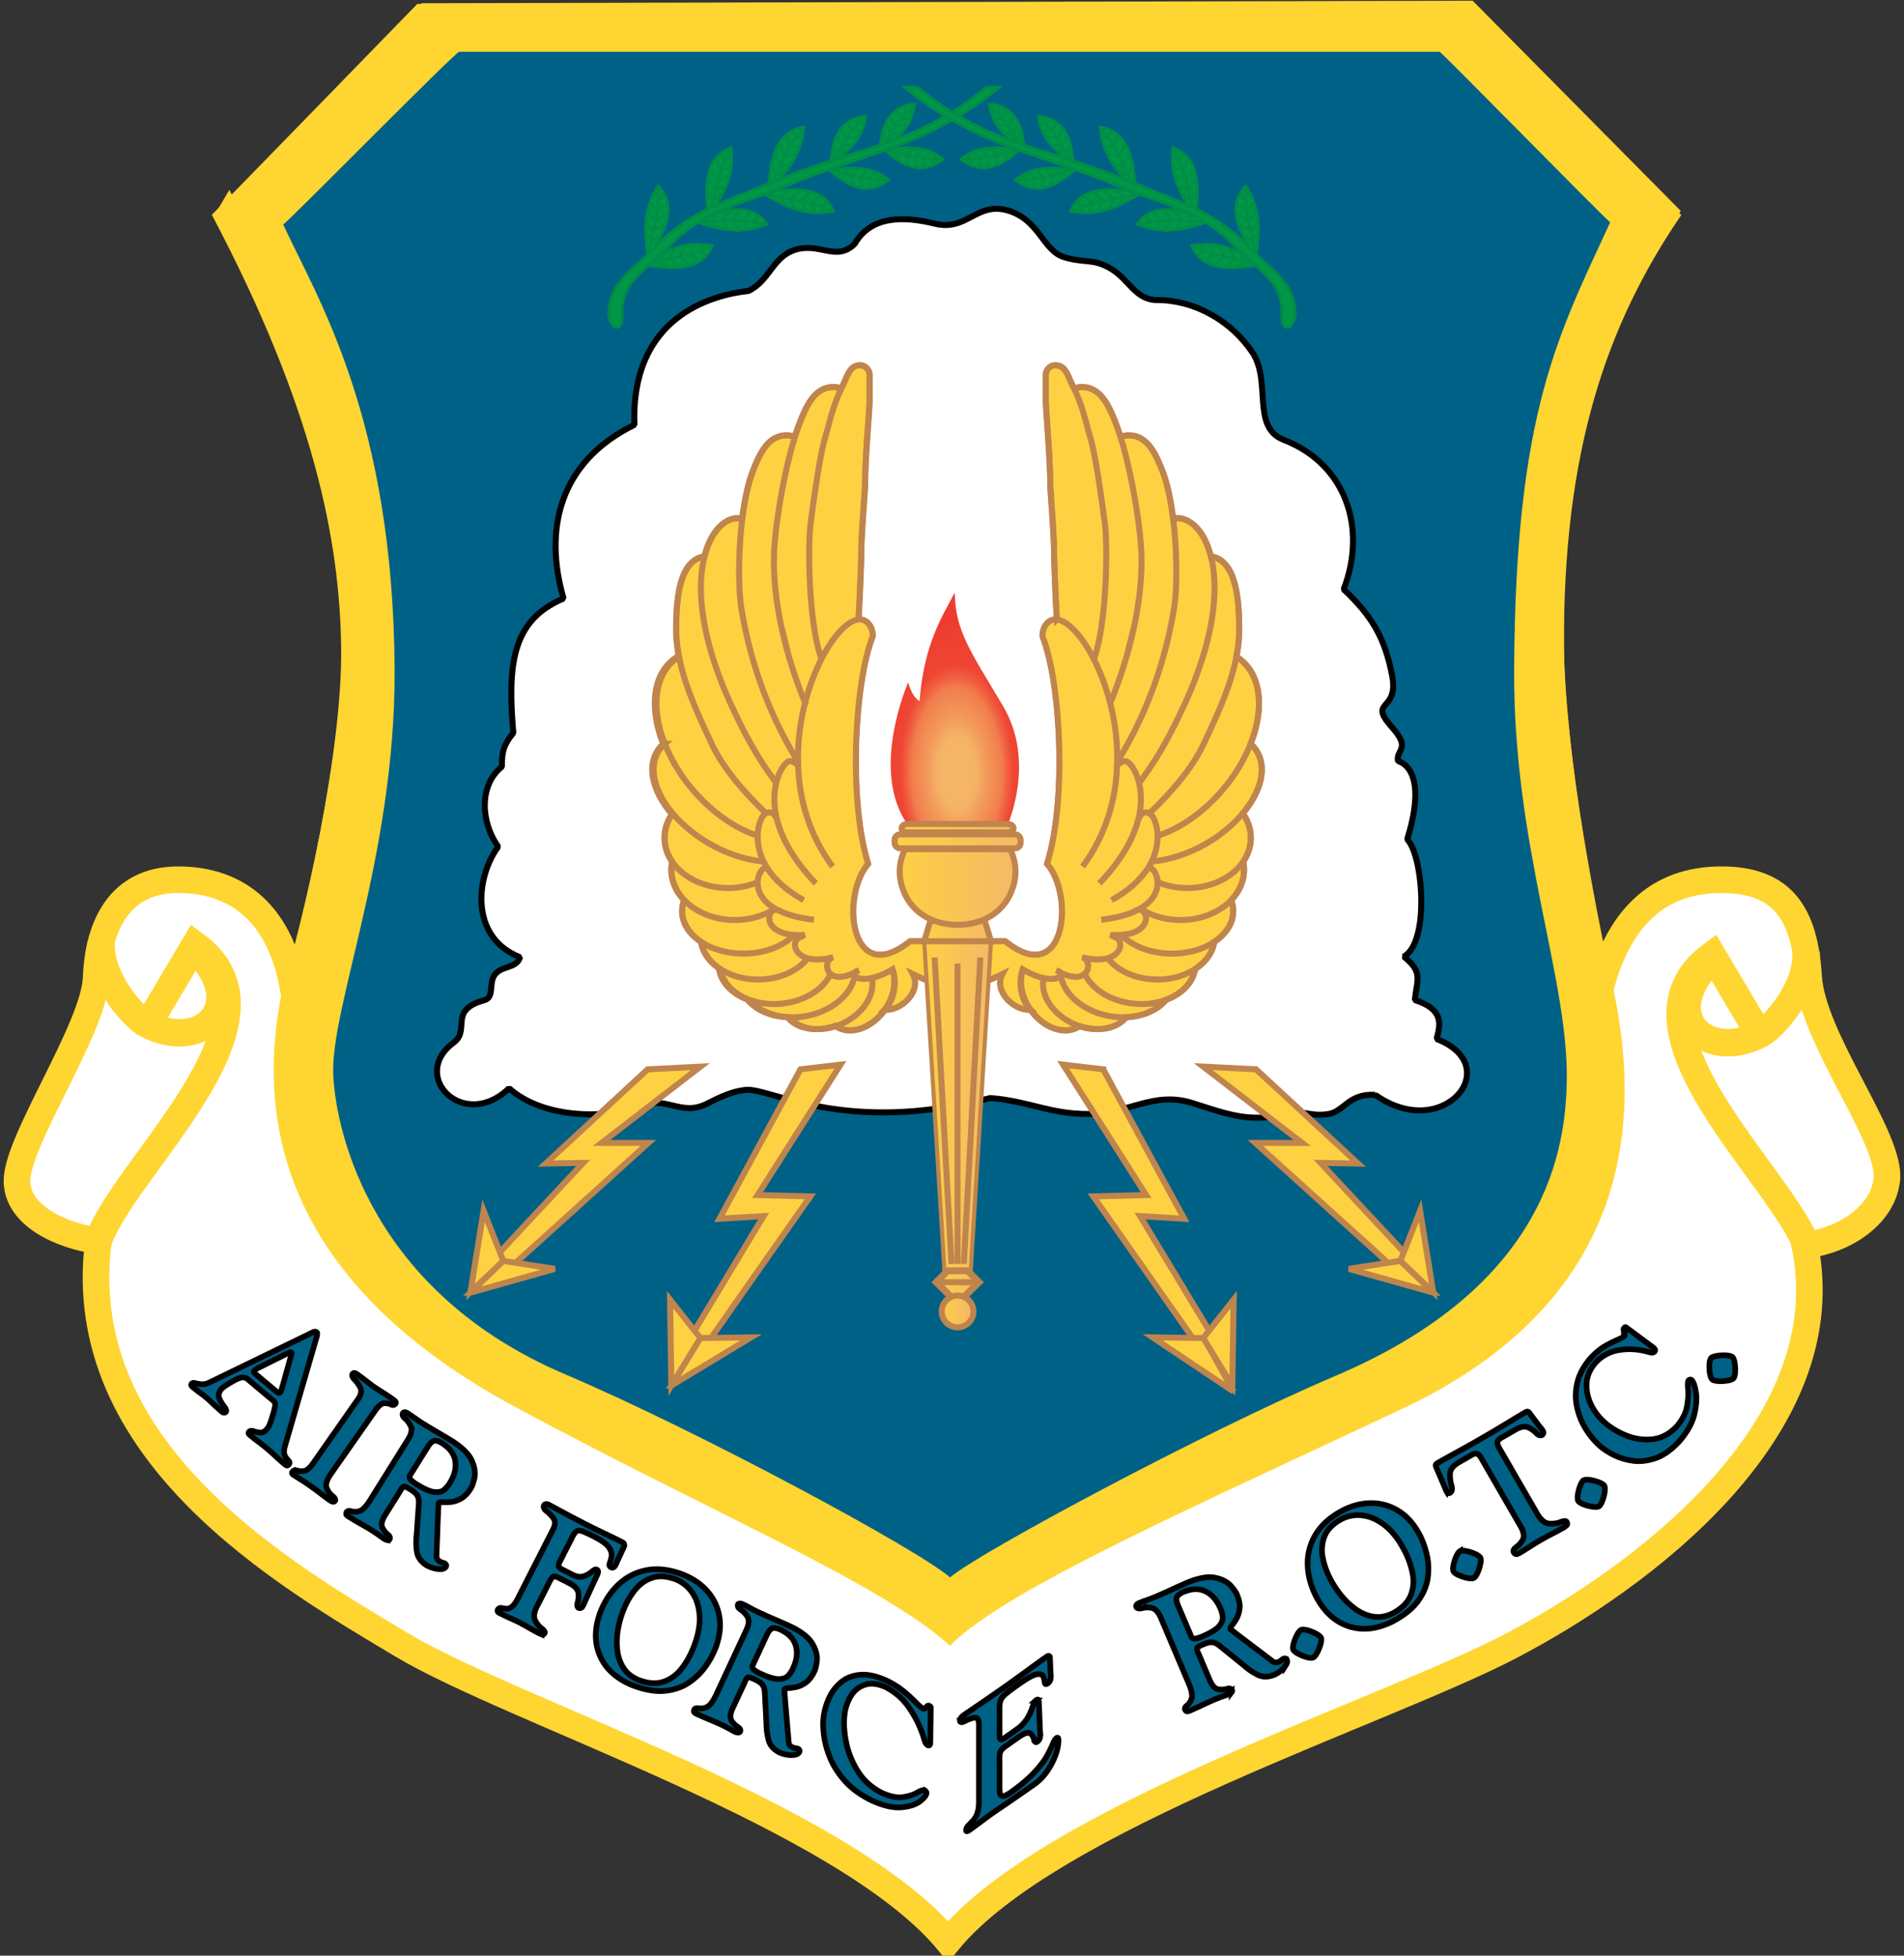
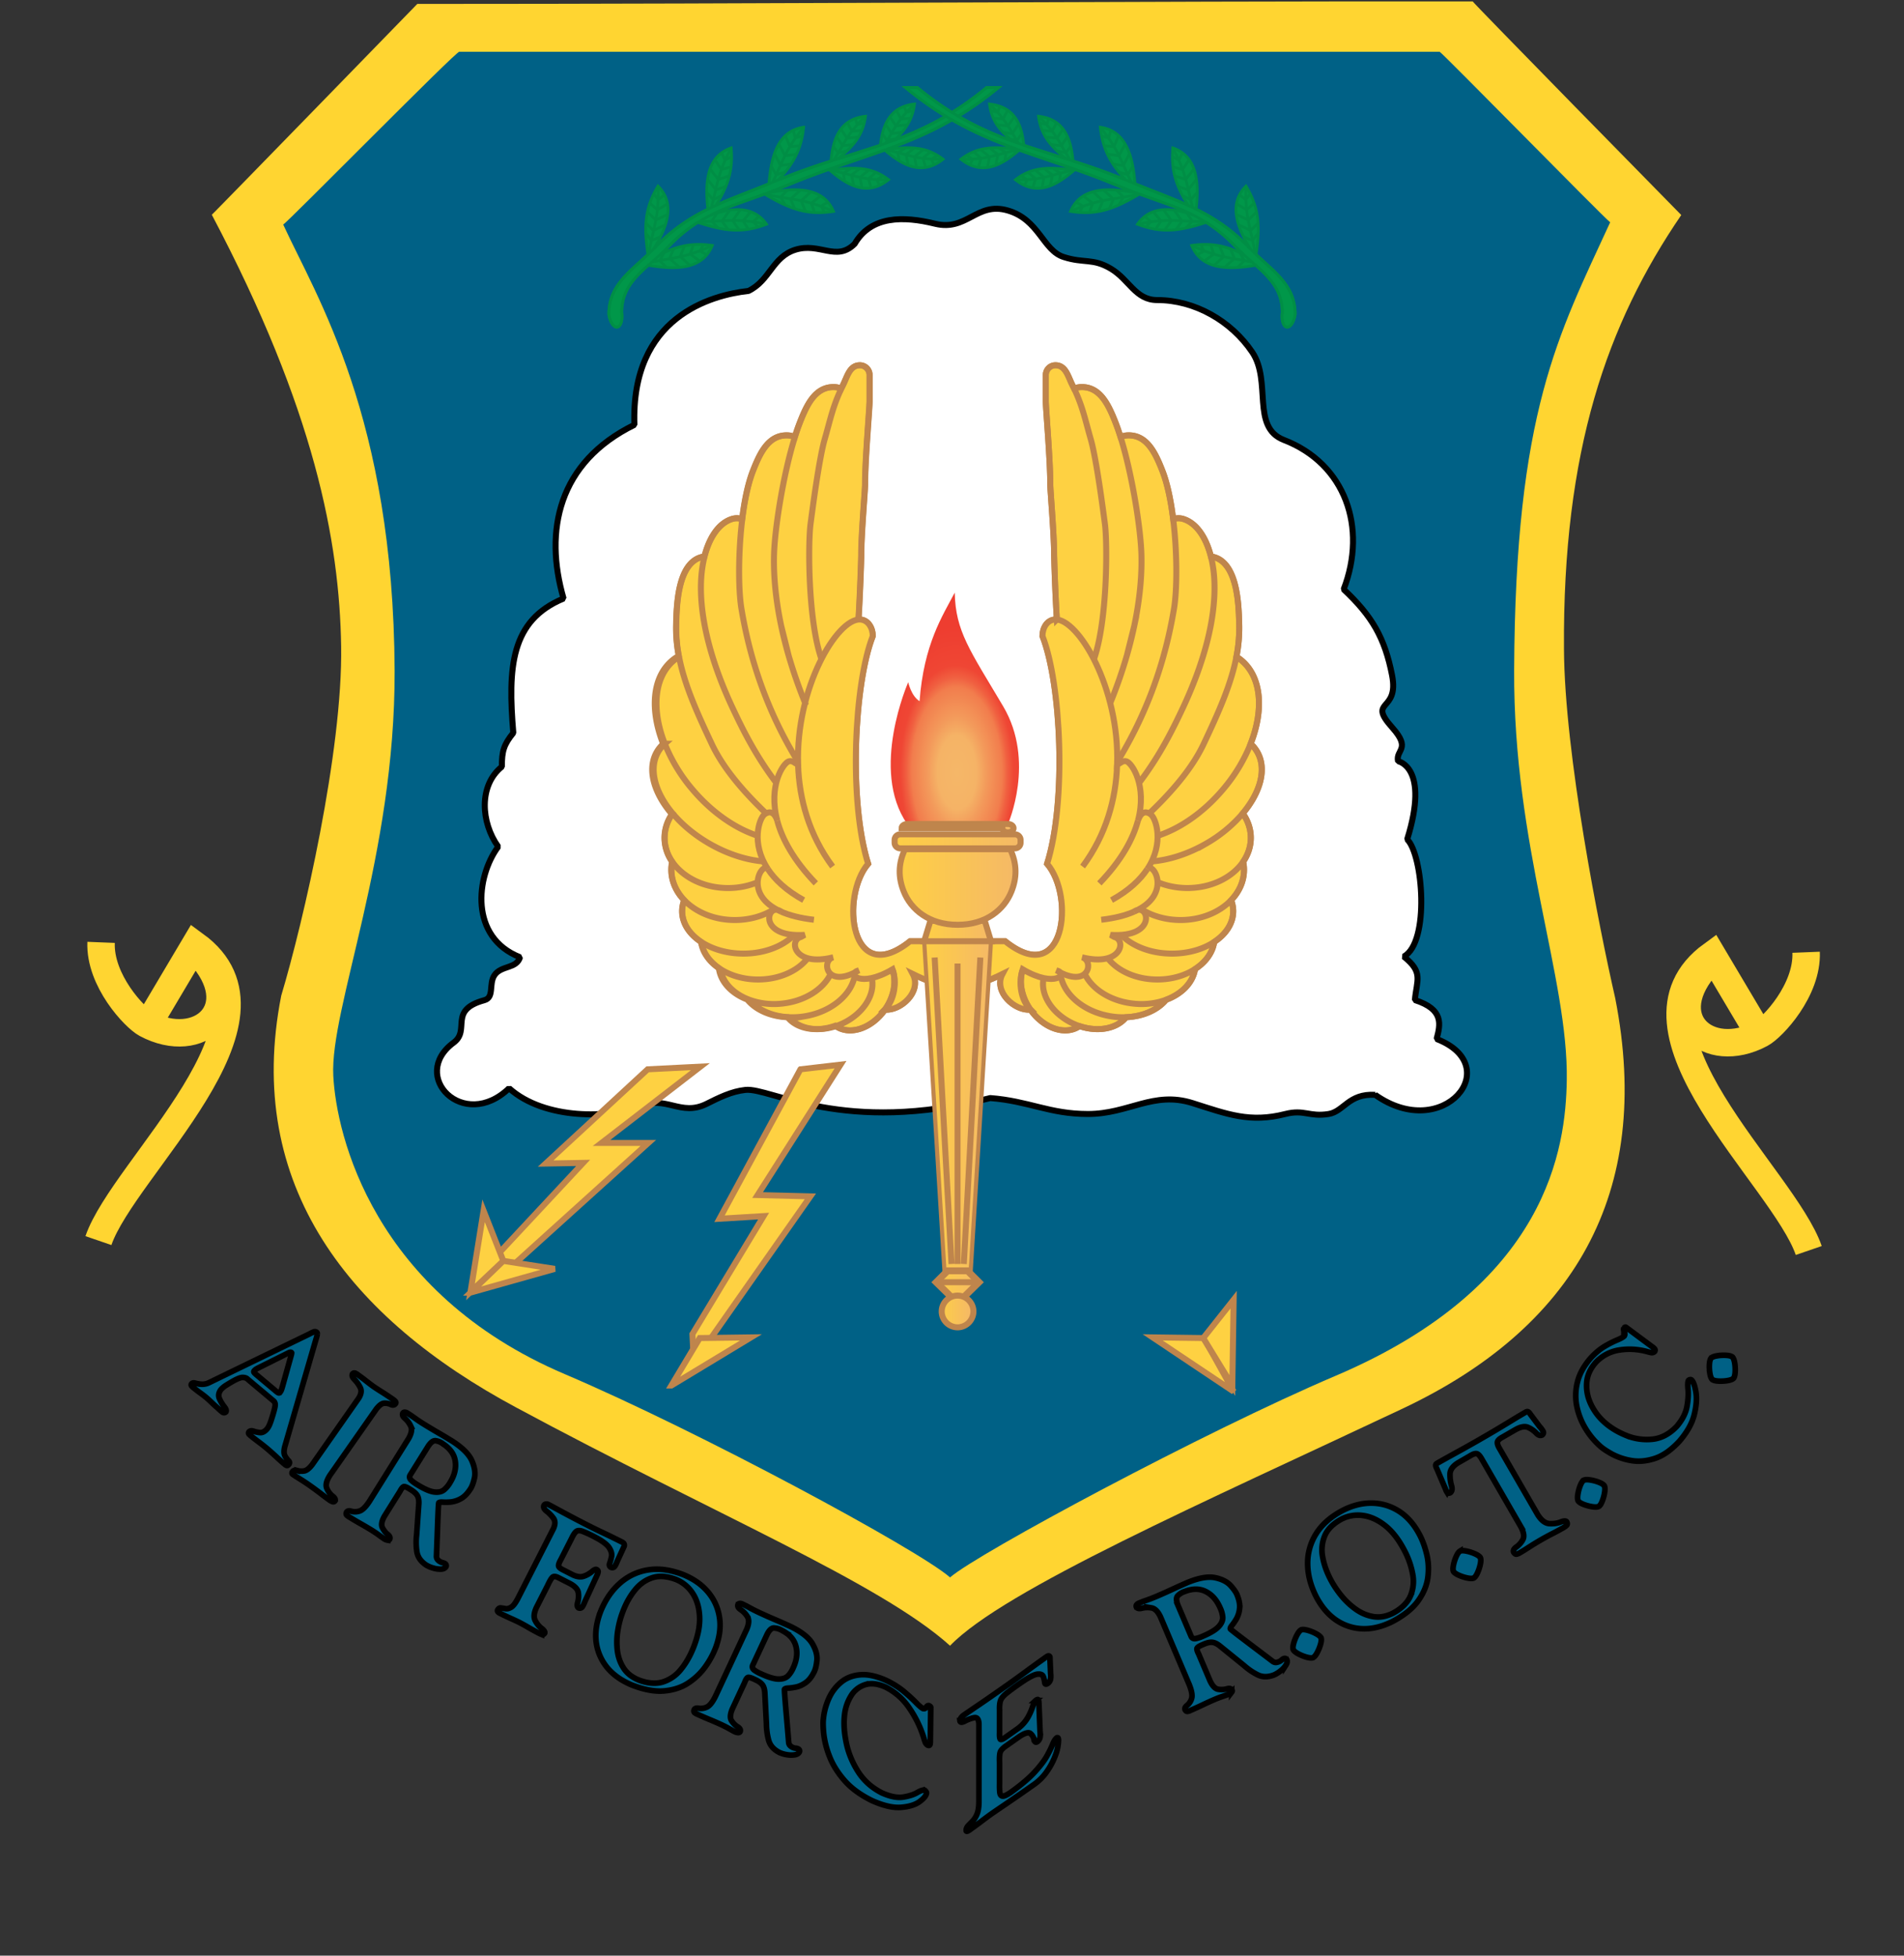
<svg xmlns="http://www.w3.org/2000/svg" viewBox="0 0 111 114">
  <rect x="0" y="0" width="111" height="114" fill="#333333" stroke="none" />
-   <path d="M24.899.963 85.53.816l11.457 11.571c-5.973 8.83-6.675 19.047-6.593 25.232.081 6.186 1.893 16.484 2.823 20.336 1.061-4.537 3.526-6.675 7.132-6.675 3.608 0 4.864 2.007 5.092 5.663.229 3.656 4.864 9.417 4.554 11.849-.31 2.431-3.15 3.688-4.782 3.77 2.219 10.804-9.694 19.487-17.104 23.371-7.41 3.885-26.929 10.021-32.837 17.235-6.072-7.312-25.232-13.318-31.875-17.3-6.642-3.983-19.274-11.18-17.659-23.551-1.322-.114-4.683-1.094-4.749-3.427-.065-2.334 4.504-8.928 4.619-11.915.114-2.986 1.354-5.695 4.782-5.695 3.427 0 6.087 1.974 6.773 6.757 1.289-4.293 3.639-14.265 3.541-20.369-.097-6.104-1.371-13.644-7.377-25.02C13.278 12.73 24.899.963 24.899.963z" style="fill:#fff;fill-rule:nonzero;stroke:#ffd531;stroke-width:1.55px" />
  <path d="M5.738 72.317c1.472-4.284 11.606-12.892 5.631-17.236l-2.672 4.501m2.903-4.01c2.956 3.199.029 5.778-3.077 4.112-.672-.36-2.719-2.531-2.63-4.752M105.447 72.894c-1.471-4.283-11.605-12.892-5.631-17.235l2.672 4.5m-2.902-4.01c-2.956 3.2-.029 5.779 3.077 4.112.672-.36 2.719-2.531 2.63-4.752" style="fill:none;stroke:#ffd531;stroke-width:1.6px;stroke-miterlimit:1.5" />
  <path d="M24.328.229c20.498 0 41.013-.164 61.528-.147-.048.016 11.833 12.126 12.159 12.452-4.325 6.333-6.92 13.726-6.838 25.314.033 6.104 2.056 16.271 2.987 20.335 2.252 11.474-2.53 19.259-12.355 23.91-11.588 5.467-23.306 10.592-26.423 13.84-4.032-3.639-13.71-7.654-25.297-13.889-9.679-5.19-15.88-12.91-13.693-24.007 1.289-4.293 3.59-14.265 3.492-20.369-.098-6.104-1.534-13.775-7.54-25.15-.049.081 11.98-12.289 11.98-12.289z" style="fill:#ffd531;fill-rule:nonzero" />
  <path d="M26.776 3.019H83.93c.098 0 9.499 9.597 9.94 9.94-3.02 6.577-5.533 11.016-5.598 26.113-.049 10.233 3.166 17.936 3.068 23.909-.065 3.869-1.044 11.931-13.481 17.219-7.67 3.264-20.89 10.363-22.473 11.751-1.812-1.6-14.64-8.52-22.457-11.849-11.196-4.766-13.318-13.954-13.498-17.382-.212-3.933 3.607-12.812 3.575-23.616-.066-14.802-4.57-21.82-6.496-26.015.228-.098 10.168-10.201 10.266-10.07" style="fill:#006186" />
  <path d="m69.339 98.222-1.684-3.967c-.149-.319-.324-.494-.524-.527a1.334 1.334 0 0 0-.552.015c-.168.043-.278.02-.331-.071a.125.125 0 0 1 .016-.126.3.3 0 0 1 .125-.093c.133-.056.245-.1.336-.131l.296-.106c.108-.039.253-.098.438-.175.302-.131.603-.265.902-.404.3-.139.601-.274.902-.404.654-.262 1.181-.35 1.582-.265.401.085.702.241.904.465.201.225.329.415.383.57.116.288.161.544.134.768a1.562 1.562 0 0 1-.177.58 3.31 3.31 0 0 1-.26.386c-.081.098-.115.17-.102.215.017.024.15.132.4.324.311.238.623.475.935.71l1.139.862c.074.05.147.069.219.056a.608.608 0 0 0 .167-.05.488.488 0 0 0 .123-.084.521.521 0 0 1 .124-.084.153.153 0 0 1 .113-.006.137.137 0 0 1 .076.075c.034.095.013.202-.063.318a1.413 1.413 0 0 1-.309.329 1.679 1.679 0 0 1-.381.235c-.353.134-.67.132-.95-.008a3.67 3.67 0 0 1-.791-.538l-1.363-1.104c-.179-.152-.34-.237-.483-.252-.144-.016-.324.025-.54.123-.229.092-.349.171-.361.236-.013.066.02.173.098.322l.662 1.561c.142.304.303.469.484.496.18.027.346.019.496-.026.15-.044.251-.021.303.07.019.04.011.081-.021.123a.52.52 0 0 1-.202.129c-.102.04-.206.078-.311.112a6.938 6.938 0 0 0-.479.183c-.235.101-.469.207-.7.317a19.97 19.97 0 0 1-.672.306.719.719 0 0 1-.185.068c-.07.017-.126-.015-.168-.097-.026-.087.013-.17.119-.248a.815.815 0 0 0 .255-.375c.065-.172.024-.443-.122-.813zm-.665-4.644.774 1.821c.054.104.149.142.284.112.143-.033.283-.081.415-.143.448-.194.753-.383.915-.566.162-.184.235-.365.22-.543a1.572 1.572 0 0 0-.15-.533c-.194-.45-.473-.767-.836-.951-.364-.184-.777-.183-1.238.001a.932.932 0 0 0-.403.251c-.093.106-.086.289.019.551zm7.186 1.428c.083-.029.209-.019.378.028s.33.113.484.196c.155.083.252.164.293.242.028.084.018.21-.029.379a2.442 2.442 0 0 1-.196.484c-.083.154-.164.252-.242.292-.083.028-.209.019-.378-.028a2.403 2.403 0 0 1-.485-.196c-.154-.083-.251-.164-.291-.243-.029-.083-.02-.209.028-.378.047-.168.113-.331.196-.485.083-.154.163-.251.242-.291zm.872-1.932c-.326-.644-.492-1.28-.498-1.91a3.209 3.209 0 0 1 .491-1.753c.333-.538.845-.99 1.536-1.357.571-.295 1.141-.44 1.711-.434.57.006 1.098.163 1.585.472.486.31.89.773 1.211 1.389.164.311.298.679.403 1.105.106.425.129.874.073 1.345-.057.472-.246.933-.567 1.382-.321.45-.825.855-1.512 1.216-.896.441-1.741.531-2.536.272-.794-.26-1.427-.836-1.897-1.727zm.818-1.043c.165.325.375.646.631.964.251.312.544.588.871.819.324.228.671.37 1.039.426.369.056.747-.016 1.136-.215.491-.267.821-.593.992-.978a2.17 2.17 0 0 0 .143-1.263 4.794 4.794 0 0 0-.493-1.416c-.334-.641-.714-1.126-1.142-1.457-.428-.331-.863-.522-1.305-.573a2.078 2.078 0 0 0-1.232.223c-.48.264-.8.586-.959.964a2.137 2.137 0 0 0-.126 1.217c.075.432.224.862.445 1.289zm7.568-1.615c.082-.034.208-.034.38.002.171.035.338.089.497.161.16.072.263.146.308.222.034.081.033.207-.002.379-.036.171-.09.337-.162.497-.072.159-.145.262-.22.308-.082.034-.208.033-.38-.002a2.407 2.407 0 0 1-.497-.162c-.16-.072-.263-.146-.308-.221-.034-.081-.033-.208.002-.379.036-.172.09-.338.162-.497.072-.16.145-.263.22-.308zM88.665 89l-2.271-3.934c-.11-.199-.212-.308-.304-.328-.093-.019-.222.023-.388.128l-.713.412c-.3.191-.451.407-.456.647-.004.241.024.462.084.665.06.203.036.345-.071.426-.087.042-.151.031-.19-.033a.824.824 0 0 1-.092-.201l-.511-1.197a.512.512 0 0 1-.053-.146c-.011-.052.013-.097.072-.135.249-.144.5-.285.753-.423l.808-.446a76.273 76.273 0 0 0 2.884-1.687c.238-.144.486-.291.743-.44.062-.032.113-.031.152.005.04.035.073.075.101.12l.543.725c.053.053.113.131.181.235.068.103.054.191-.042.261-.108.047-.223.006-.344-.125a1.452 1.452 0 0 0-.467-.323c-.19-.085-.441-.038-.755.143l-.721.416c-.174.092-.276.182-.305.272-.029.09.014.232.132.427l2.214 3.834c.208.328.432.5.673.516.242.015.456-.014.646-.088.189-.075.31-.082.363-.022.054.098.047.175-.02.232a1.635 1.635 0 0 1-.293.186c-.17.096-.342.189-.517.277-.465.239-.918.501-1.358.784-.17.111-.336.214-.498.309a.712.712 0 0 1-.216.1c-.068.017-.129-.019-.183-.106-.044-.104.007-.206.153-.308a1.25 1.25 0 0 0 .374-.418c.103-.177.067-.43-.108-.76zm3.662-2.713c.079-.038.206-.044.379-.018.173.027.342.072.505.136.163.063.269.132.319.205.039.079.044.205.018.378a2.395 2.395 0 0 1-.136.506c-.063.163-.131.269-.205.318-.079.039-.205.045-.378.018a2.384 2.384 0 0 1-.505-.135c-.163-.064-.27-.132-.319-.205-.038-.079-.045-.205-.018-.379.026-.172.072-.342.135-.504.064-.164.132-.27.205-.32zm7.426-7.12c.063-.061.181-.106.354-.134a2.34 2.34 0 0 1 .522-.028c.175.01.297.042.367.097.061.063.106.181.134.354a2.4 2.4 0 0 1 .027.522c-.01.175-.042.297-.096.367-.064.061-.182.106-.355.134a2.395 2.395 0 0 1-.521.028c-.176-.01-.298-.043-.367-.096-.061-.064-.106-.182-.134-.355a2.34 2.34 0 0 1-.028-.522c.01-.176.042-.298.097-.367zm-83.839 2.468-1.478-1.24c-.056-.063-.148-.096-.276-.101-.128-.005-.336.077-.623.243a8.85 8.85 0 0 0-.337.203 1.44 1.44 0 0 0-.318.258c-.136.182-.166.36-.089.533.072.165.165.32.277.462.108.135.141.237.1.307-.067.067-.144.066-.229-.004a3.904 3.904 0 0 1-.248-.22 7.281 7.281 0 0 1-.34-.31 8.523 8.523 0 0 0-.34-.31 6.487 6.487 0 0 0-.346-.265 6.61 6.61 0 0 1-.339-.26 1.15 1.15 0 0 1-.148-.132c-.041-.044-.044-.09-.008-.138.048-.05.118-.062.21-.035.093.026.207.047.344.063a.913.913 0 0 0 .474-.097l5.841-2.833c.078-.043.153-.08.225-.111.072-.033.133-.03.183.006.035.022.051.056.049.102a1.536 1.536 0 0 1-.07.289l-1.828 6.29c-.058.239-.053.418.016.538.068.119.137.212.205.277.069.066.074.136.015.214-.049.06-.097.079-.145.053a1.296 1.296 0 0 1-.218-.169 9.902 9.902 0 0 1-.387-.349 15.152 15.152 0 0 0-.556-.492 12.747 12.747 0 0 0-.467-.367 8.905 8.905 0 0 1-.383-.296 1.199 1.199 0 0 1-.162-.145c-.037-.042-.036-.089.005-.139.062-.061.15-.072.262-.032.112.04.235.067.369.08.135.013.267-.051.398-.193.067-.081.122-.171.162-.268a3.73 3.73 0 0 0 .125-.348c.122-.382.189-.638.202-.768.012-.132-.03-.23-.127-.296zM15 80.18l1.02.856c.055.05.114.096.175.138.05.031.09.03.122-.004a.562.562 0 0 0 .094-.168 3.71 3.71 0 0 0 .056-.179l.524-1.874a.532.532 0 0 1 .012-.08c.003-.008-.004-.018-.021-.03-.007-.008-.021-.013-.045-.014a.286.286 0 0 0-.113.034l-1.692.843a3.74 3.74 0 0 0-.167.087.544.544 0 0 0-.148.122c-.028.037-.023.077.017.12.052.053.107.103.166.149zm6.921 1.979-2.678 3.825c-.21.325-.274.581-.192.771.082.19.192.339.331.448.139.108.188.203.148.284a.115.115 0 0 1-.125.052.626.626 0 0 1-.216-.111c-.161-.116-.32-.234-.476-.356a20.809 20.809 0 0 0-.721-.528 12.617 12.617 0 0 0-.511-.335c-.164-.102-.301-.19-.409-.263-.034-.026-.05-.054-.048-.083a.138.138 0 0 1 .028-.075c.066-.08.156-.102.269-.067a.962.962 0 0 0 .397.025c.151-.019.316-.148.495-.388l2.695-3.849c.153-.242.183-.452.091-.63a1.844 1.844 0 0 0-.329-.459c-.127-.129-.166-.239-.118-.331.052-.06.113-.07.184-.031.059.031.115.068.167.109.156.112.308.225.454.342.147.116.29.224.43.324.153.104.308.205.465.302.2.126.397.256.591.391.118.08.19.141.216.181.027.041.022.083-.014.128-.064.075-.15.088-.258.036a.822.822 0 0 0-.38-.074c-.146.003-.308.124-.486.362zm-.39 5.364 2.284-3.656c.175-.306.219-.55.131-.733a1.354 1.354 0 0 0-.329-.443c-.132-.112-.176-.216-.132-.311a.125.125 0 0 1 .113-.059c.052.002.104.02.148.049.122.077.222.144.3.199l.257.182c.093.066.225.152.394.258.28.173.563.343.848.508.285.165.568.335.849.508.589.385.964.766 1.124 1.144.16.378.206.713.138 1.007-.069.294-.151.508-.248.641-.169.261-.353.444-.552.55a1.55 1.55 0 0 1-.577.187 3.129 3.129 0 0 1-.465.009c-.127-.009-.205.004-.234.04-.011.028-.023.199-.037.514-.013.315-.029.706-.045 1.173-.017.467-.034.943-.053 1.427a.29.29 0 0 0 .08.212.539.539 0 0 0 .276.161.539.539 0 0 1 .14.053c.034.02.059.052.069.09a.132.132 0 0 1-.017.104c-.059.083-.158.127-.297.132a1.425 1.425 0 0 1-.446-.065 1.712 1.712 0 0 1-.412-.178c-.312-.212-.491-.473-.537-.783a3.632 3.632 0 0 1-.014-.956l.123-1.75c.022-.233-.002-.414-.071-.54-.069-.127-.206-.251-.41-.372-.207-.135-.34-.188-.401-.16-.061.028-.13.116-.208.265l-.899 1.438c-.167.29-.21.517-.129.681.082.163.184.294.306.391.123.098.162.194.117.288-.022.038-.06.056-.113.053a.515.515 0 0 1-.221-.091 5.302 5.302 0 0 1-.27-.191 7.996 7.996 0 0 0-.424-.288 20.868 20.868 0 0 0-.662-.39 17.722 17.722 0 0 1-.637-.376.77.77 0 0 1-.161-.112c-.055-.048-.06-.112-.017-.193.056-.071.146-.087.271-.045a.815.815 0 0 0 .454-.006c.178-.045.377-.234.596-.566zm3.424-3.209-1.049 1.679c-.054.104-.031.203.071.297.109.098.229.185.356.258.415.255.745.397.988.424.244.028.434-.016.571-.131.142-.121.26-.266.351-.428.257-.418.357-.827.299-1.231-.058-.404-.295-.741-.711-1.013a.922.922 0 0 0-.437-.187c-.139-.015-.286.096-.439.332zm8.37 5.363-.622 1.222c-.101.178-.146.306-.136.382.01.078.106.159.289.246l.549.28c.25.114.466.137.648.067a1.47 1.47 0 0 0 .45-.258c.117-.102.205-.144.263-.128a.171.171 0 0 1 .092.074c.025.037.013.114-.037.229l-.73 1.583a1.458 1.458 0 0 1-.123.26c-.059.101-.14.131-.244.092-.076-.054-.091-.162-.044-.325a1.39 1.39 0 0 0 .037-.542c-.023-.199-.178-.378-.464-.538l-.646-.329c-.188-.104-.319-.122-.393-.055-.074.067-.169.227-.285.478l-.658 1.292c-.147.319-.169.573-.067.764.102.19.225.34.369.449.144.109.205.201.182.275-.045.081-.108.105-.188.075a2.284 2.284 0 0 1-.285-.14 11.976 11.976 0 0 1-.491-.271c-.163-.096-.34-.193-.529-.292a13.038 13.038 0 0 0-.488-.227 14.85 14.85 0 0 1-.646-.308.26.26 0 0 1-.111-.092c-.017-.032-.019-.061-.005-.088.051-.092.115-.133.192-.122.089.012.178.027.266.043.1.017.209-.01.329-.083.119-.071.246-.236.382-.494l2.081-4.083c.116-.257.114-.465-.005-.623a2.078 2.078 0 0 0-.393-.402c-.143-.109-.194-.22-.152-.332a.146.146 0 0 1 .102-.077.244.244 0 0 1 .165.027c.169.088.43.229.785.422a71.4 71.4 0 0 0 1.517.794c.314.158.63.312.948.462.355.168.708.341 1.058.518.056.031.09.071.103.119a.191.191 0 0 1-.013.135l-.405.881a1.243 1.243 0 0 1-.12.246c-.056.092-.134.119-.233.08-.09-.053-.115-.132-.075-.239.04-.107.076-.236.107-.388.03-.151-.013-.321-.132-.509-.119-.188-.383-.389-.792-.605a6.961 6.961 0 0 0-.765-.359c-.166-.059-.29-.055-.372.013-.083.067-.171.201-.265.401zm1.696 4.244c.272-.668.644-1.211 1.116-1.629a3.211 3.211 0 0 1 1.645-.779c.625-.101 1.302-.012 2.032.269.597.238 1.08.573 1.45 1.007.369.434.597.936.682 1.506.086.571.001 1.179-.253 1.826a4.868 4.868 0 0 1-.57 1.029c-.252.358-.574.67-.968.936-.393.267-.865.427-1.415.48-.55.052-1.186-.063-1.909-.345-.92-.386-1.543-.965-1.868-1.735-.326-.77-.306-1.625.058-2.565zm1.325-.067a5.418 5.418 0 0 0-.314 1.109 4.23 4.23 0 0 0-.047 1.194c.04.395.16.749.36 1.064.199.315.502.554.907.717.523.195.986.23 1.389.107a2.17 2.17 0 0 0 1.047-.721c.295-.357.544-.791.746-1.3.264-.672.381-1.278.35-1.818-.031-.54-.172-.993-.424-1.361a2.072 2.072 0 0 0-.976-.784c-.514-.189-.966-.219-1.356-.091-.39.128-.724.362-1.001.703-.278.34-.505.734-.681 1.181zm5.362 5.03 1.822-3.905c.137-.324.15-.572.041-.743a1.305 1.305 0 0 0-.381-.399c-.144-.096-.2-.194-.168-.294a.124.124 0 0 1 .104-.072.29.29 0 0 1 .153.031c.131.061.238.115.322.161.229.128.462.247.7.357.299.138.6.272.904.401.303.129.605.263.904.401.632.31 1.05.643 1.255.998.205.355.291.683.259.982-.032.3-.088.523-.167.667-.137.279-.298.483-.482.613s-.368.215-.55.257c-.18.037-.334.058-.461.064-.127.007-.202.03-.227.068-.007.03.002.201.026.515.031.39.064.78.098 1.17.041.465.081.94.121 1.423a.29.29 0 0 0 .105.2.514.514 0 0 0 .294.127c.05.004.099.016.146.035a.151.151 0 0 1 .08.081.132.132 0 0 1-.005.105c-.048.09-.141.146-.279.167a1.434 1.434 0 0 1-.451-.009 1.728 1.728 0 0 1-.43-.127c-.336-.172-.545-.409-.629-.711a3.74 3.74 0 0 1-.13-.948l-.091-1.751c-.006-.235-.052-.411-.136-.529-.084-.117-.235-.223-.452-.319-.222-.108-.361-.144-.418-.11-.057.035-.115.131-.174.289l-.716 1.536c-.131.309-.146.539-.046.692.101.152.219.269.352.351.133.082.184.173.151.271-.018.041-.053.063-.106.067a.512.512 0 0 1-.231-.063 5.717 5.717 0 0 1-.29-.157 7.363 7.363 0 0 0-.457-.234c-.239-.11-.474-.212-.704-.307-.23-.095-.456-.193-.678-.295a.795.795 0 0 1-.174-.092c-.06-.041-.073-.104-.04-.19.047-.078.135-.104.263-.078a.816.816 0 0 0 .45-.061c.172-.067.346-.279.523-.635zm3.007-3.601-.836 1.793c-.041.11-.006.205.107.286.12.085.249.156.385.213.443.203.787.304 1.032.301.245-.002.428-.069.55-.2.126-.137.226-.295.296-.467.205-.446.255-.864.148-1.258-.107-.394-.383-.7-.83-.919a.924.924 0 0 0-.456-.132c-.14.002-.272.13-.396.383zm9.547 4.254-.025 1.93a.953.953 0 0 1-.014.2c-.013.074-.057.096-.133.068a.363.363 0 0 1-.16-.2 3.365 3.365 0 0 1-.086-.265 6.333 6.333 0 0 0-.829-1.698 3.62 3.62 0 0 0-1.366-1.217c-.461-.21-.864-.26-1.209-.152a1.481 1.481 0 0 0-.827.65 2.655 2.655 0 0 0-.382 1.155c-.051.472-.016 1.002.107 1.59.122.588.352 1.147.69 1.677.338.529.803.944 1.397 1.242.483.213.894.293 1.232.238.337-.054.608-.14.811-.259.204-.118.345-.166.426-.145a.28.28 0 0 1 .08.071c.027.035.04.068.04.099-.015.145-.149.311-.401.497-.251.186-.612.298-1.081.335-.469.037-1.037-.095-1.704-.395-.681-.335-1.218-.731-1.612-1.188-.394-.457-.681-.922-.861-1.397a5.215 5.215 0 0 1-.332-1.297c-.04-.39-.047-.685-.021-.886.042-.412.151-.815.323-1.193a2.58 2.58 0 0 1 .719-.944c.306-.251.683-.394 1.129-.427.446-.034.965.086 1.555.359.377.187.704.396.98.627.275.231.503.44.684.626.181.185.318.304.411.356.085.026.149.001.194-.076.045-.077.098-.108.159-.093.025.011.05.027.073.046.023.019.034.041.033.066zm4.01.115v1.372c-.008.211.01.333.053.366.044.033.167-.025.369-.173l.617-.435a2.14 2.14 0 0 0 .608-.663 3.6 3.6 0 0 0 .283-.634c.059-.185.117-.305.177-.358a.23.23 0 0 1 .115-.058c.04-.006.063.051.071.172l.069 1.693c.011.068.014.161.008.282a.43.43 0 0 1-.175.316c-.093.053-.155.007-.187-.137a.602.602 0 0 0-.214-.35c-.11-.088-.329-.023-.657.195l-.725.511c-.215.144-.339.276-.375.394-.035.119-.048.313-.037.582v1.254c-.004.206.001.376.016.507.016.132.07.203.164.212.094.009.256-.068.486-.229.599-.43 1.062-.823 1.388-1.18.327-.357.565-.672.715-.945a6.5 6.5 0 0 0 .329-.673c.069-.176.146-.297.231-.364a.06.06 0 0 1 .068-.01c.025.011.038.061.04.15a2.631 2.631 0 0 1-.18.872 4.098 4.098 0 0 1-.486.927 3.032 3.032 0 0 1-.714.739 115.089 115.089 0 0 1-2.014 1.393c-.185.125-.369.251-.551.379-.152.108-.331.241-.539.399-.207.157-.445.331-.714.523-.064.043-.111.066-.141.067-.03.001-.045-.014-.045-.044a.41.41 0 0 1 .116-.278c.074-.077.159-.165.256-.263a1.3 1.3 0 0 0 .256-.403c.073-.17.112-.402.116-.696v-4.583c-.014-.272-.11-.389-.287-.351a2.127 2.127 0 0 0-.532.197c-.178.093-.274.085-.288-.024a.303.303 0 0 1 .057-.156.612.612 0 0 1 .159-.162c.191-.133.487-.336.891-.609.403-.274.974-.67 1.712-1.189.354-.251.705-.506 1.055-.763.39-.287.783-.571 1.178-.85.064-.043.112-.058.145-.043.033.014.05.045.05.091l.04.941c.011.066.012.156.004.269a.415.415 0 0 1-.171.298c-.104.068-.163.05-.176-.054a1.562 1.562 0 0 0-.081-.337c-.041-.12-.157-.169-.348-.148-.191.021-.518.192-.981.512-.388.27-.669.477-.844.623-.174.145-.283.282-.326.41-.043.128-.061.3-.054.516zm36.522-22.28 1.5 1.114a.807.807 0 0 1 .152.127c.054.055.057.113.01.177a.224.224 0 0 1-.209.053 2.397 2.397 0 0 1-.236-.058 3.847 3.847 0 0 0-1.598-.091 2.373 2.373 0 0 0-1.397.74c-.315.364-.487.755-.515 1.176-.028.421.051.831.238 1.231.188.399.447.749.778 1.047.352.32.778.581 1.278.784a3.16 3.16 0 0 0 1.536.224c.525-.054 1.001-.307 1.428-.758.325-.385.521-.769.589-1.153.068-.383.089-.713.063-.992-.026-.279-.018-.454.026-.526a.16.16 0 0 1 .081-.043c.037-.01.066-.005.09.013.11.098.196.331.258.698.063.368.033.807-.091 1.317-.124.511-.414 1.029-.867 1.557-.484.522-.969.86-1.455 1.013-.486.155-.944.192-1.374.113a3.65 3.65 0 0 1-1.122-.384c-.317-.178-.551-.337-.699-.477a4.453 4.453 0 0 1-.828-1.008 4.04 4.04 0 0 1-.503-1.282 3.163 3.163 0 0 1 .036-1.42c.119-.484.382-.958.789-1.42.27-.289.54-.512.81-.67a5.94 5.94 0 0 1 .713-.362c.204-.085.342-.161.414-.229.047-.073.049-.155.003-.245-.045-.09-.052-.163-.021-.218a.239.239 0 0 1 .06-.05c.023-.013.044-.013.063.002z" style="fill:#006186;stroke:#000;stroke-width:.33px;stroke-linecap:butt;stroke-linejoin:miter;stroke-miterlimit:3.864" />
  <path d="M80.171 63.82c3.975 2.816 7.649-1.685 3.58-3.256.228-.85.433-1.723-1.267-2.269.114-1.192.508-1.609-.645-2.535 1.533-.835 1.115-5.943.197-6.831 1.323-4.236-.533-4.556-.533-4.556-.15-.683.799-.693-.346-1.971-1.465-1.652.426-.853-.001-3.038-.426-2.185-1.172-3.463-2.823-5.008 1.385-3.597.106-7.327-3.49-8.712-1.919-.746-.693-3.411-1.839-5.115-1.225-1.812-3.331-3.038-5.542-3.038-1.279 0-1.626-1.199-2.718-1.838-1.039-.613-1.544-.293-2.716-.666-1.226-.373-1.439-2.185-3.277-2.718-1.813-.525-2.372 1.226-4.237.773-1.838-.453-3.729-.479-4.688 1.172-1.066 1.066-2.032-.106-3.47.347-1.332.426-1.466 1.785-2.718 2.397-2.184.24-6.867 1.519-6.653 7.806-4.449 2.185-5.276 6.182-4.13 10.125-3.09 1.278-3.25 4.022-2.93 7.832-.56.693-.667 1.066-.667 1.972-1.358 1.092-1.225 3.25-.213 4.662-1.305 1.758-1.683 5.285 1.271 6.443-.196.685-1.1.465-1.491 1.051-.342.513.007 1.293-.587 1.454-2.132.581-.787 1.732-1.79 2.473-2.611 1.927.572 5.222 3.232 2.66 2.088 1.877 5.955 1.745 7.588 1.049 1.558-.663 2.414.611 3.917-.135.733-.366 1.459-.732 2.277-.818 1.479-.146 5.702 2.661 14.268.476 2.248.171 3.446.929 5.693.929 2.383 0 3.813-1.357 6.098-.636 2.04.648 3.347 1.161 5.412.636 1.112-.281 1.389.183 2.525 0 .892-.147 1.159-1.208 2.713-1.117z" style="fill:#fff;fill-rule:nonzero;stroke:#000;stroke-width:.35px;stroke-linejoin:bevel;stroke-miterlimit:3.864" />
-   <path d="m82.208 73.384-5.222-5.597 2.185.039-5.946-5.493-3.077-.156 5.765 4.447h-2.727l7.91 7.147 1.228.466-.116-.853z" style="fill:#fed142;fill-rule:nonzero;stroke:#bf854c;stroke-width:.35px;stroke-linecap:butt;stroke-linejoin:miter;stroke-miterlimit:3.864" />
-   <path d="m83.552 75.348-4.912-1.383 2.999-.465 1.913 1.848zM82.789 70.579l.763 4.73-1.913-1.809 1.15-2.921zM64.319 62.333l4.718 8.711-2.572-.155 4.148 6.876-.038.802-.879-.337-5.959-8.491 3.077-.078-4.835-7.6 2.34.272z" style="fill:#fed142;fill-rule:nonzero;stroke:#bf854c;stroke-width:.35px;stroke-linecap:butt;stroke-linejoin:miter;stroke-miterlimit:3.864" />
  <path d="m71.919 81.116-4.718-3.157 2.986.039 1.732 3.118z" style="fill:#fed142;fill-rule:nonzero;stroke:#bf854c;stroke-width:.35px;stroke-linecap:butt;stroke-linejoin:miter;stroke-miterlimit:3.864" />
  <path d="m71.919 75.762-1.771 2.236 1.694 2.766.077-5.002zm-43.145-2.378 5.222-5.597-2.185.039 5.946-5.493 3.076-.156-5.764 4.447h2.727l-7.91 7.147-1.228.466.116-.853z" style="fill:#fed142;fill-rule:nonzero;stroke:#bf854c;stroke-width:.35px;stroke-linecap:butt;stroke-linejoin:miter;stroke-miterlimit:3.864" />
  <path d="m27.43 75.348 4.912-1.383-2.999-.465-1.913 1.848zM28.193 70.579l-.763 4.73 1.913-1.809-1.15-2.921zM46.663 62.333l-4.718 8.711 2.572-.155-4.149 6.876.039.802.879-.337 5.958-8.491-3.076-.078 4.834-7.6-2.339.272z" style="fill:#fed142;fill-rule:nonzero;stroke:#bf854c;stroke-width:.35px;stroke-linecap:butt;stroke-linejoin:miter;stroke-miterlimit:3.864" />
  <path d="m39.14 80.764 4.64-2.805-2.986.039-1.654 2.766z" style="fill:#fed142;fill-rule:nonzero;stroke:#bf854c;stroke-width:.35px;stroke-linecap:butt;stroke-linejoin:miter;stroke-miterlimit:3.864" />
-   <path d="m39.063 75.762 1.77 2.236-1.693 2.766-.077-5.002z" style="fill:#fed142;fill-rule:nonzero;stroke:#bf854c;stroke-width:.35px;stroke-linecap:butt;stroke-linejoin:miter;stroke-miterlimit:3.864" />
  <g>
    <path d="M51.586 58.853c-.769 1.098-2.048 1.529-2.857.962l-.034-.024c-1.108.395-2.238.19-2.781-.495-.992-.041-1.857-.425-2.35-1.031-.905-.348-1.55-1.014-1.657-1.83-.567-.391-.948-.927-1.036-1.528-.683-.45-1.108-1.085-1.108-1.79 0-.222.042-.438.122-.643-.472-.492-.752-1.105-.752-1.77 0-.161.017-.319.048-.473a2.45 2.45 0 0 1-.443-1.392c0-.498.157-.967.434-1.377-1.065-1.245-1.46-2.635-.884-3.631.101-.174.227-.329.375-.464-.781-1.981-.647-3.887.525-4.869.119-.1.245-.187.379-.263a8.622 8.622 0 0 1-.154-1.786c.027-1.114.07-3.636 1.515-3.986.045-.011.09-.019.135-.025.281-1.105.833-1.938 1.597-2.182a.926.926 0 0 1 .603.006c.13-1.058.334-2.059.625-2.807.406-1.038.903-2.122 2.032-2.077.155.007.29.045.408.107.094-.301.192-.584.293-.843.406-1.039.903-2.123 2.031-2.077a.948.948 0 0 1 .383.094l.1-.206c.263-.524.394-1.161.993-1.161.319 0 .562.262.562.58v1.499c0 .449-.262 3.39-.262 4.851 0 .393-.225 2.903-.225 4.139 0 .252-.065 2.211-.158 3.753a.65.65 0 0 1 .088-.002c.476.016.749.49.749.966-1.089 2.773-1.414 9.629-.271 13.273-1.231 1.437-1.203 4.873.389 5.268l.053.012c.511.102 1.176-.101 2.006-.765h5.539c.832.667 1.499.869 2.01.764a.726.726 0 0 1 .045-.01c1.596-.39 1.625-3.831.392-5.269 1.144-3.644.819-10.5-.271-13.273 0-.476.273-.95.749-.966a.888.888 0 0 1 .089.002 113.57 113.57 0 0 1-.158-3.753c0-1.236-.225-3.746-.225-4.139 0-1.461-.262-4.402-.262-4.851v-1.499c0-.318.243-.58.562-.58.599 0 .73.637.992 1.161l.101.206a.948.948 0 0 1 .383-.094c1.128-.046 1.625 1.038 2.031 2.077.101.259.199.542.293.843a.958.958 0 0 1 .408-.107c1.129-.045 1.626 1.039 2.032 2.077.291.748.495 1.749.625 2.807a.926.926 0 0 1 .603-.006c.764.244 1.316 1.077 1.597 2.182.045.006.09.014.135.025 1.445.35 1.488 2.872 1.515 3.986a8.6 8.6 0 0 1-.163 1.833c.105.065.204.136.299.216 1.17.981 1.307 2.882.53 4.859.152.137.282.295.385.474.569.984.192 2.35-.842 3.583.297.422.467.908.467 1.425 0 .504-.161.978-.444 1.392.031.154.048.312.048.473 0 .665-.28 1.278-.752 1.77.08.205.122.421.122.643 0 .705-.425 1.34-1.108 1.79-.092.629-.505 1.186-1.116 1.581-.13.804-.784 1.457-1.691 1.792-.493.597-1.349.974-2.329 1.015-.534.672-1.63.883-2.718.518l-.003.002c-.81.567-2.089.136-2.858-.962-.544-.777-.686-1.68-.437-2.342a.075.075 0 0 0-.012-.007c-.256.77-.125 1.775.449 2.349-.906.09-2.177-1.044-1.627-2.078-.8.393-1.86.861-2.616.454-.755.407-1.815-.061-2.616-.454.55 1.034-.72 2.168-1.626 2.078.574-.574.705-1.579.448-2.349l-.011.006c.249.663.107 1.566-.437 2.343z" style="fill:#fed142;stroke:#bf854c;stroke-width:.35px;stroke-linecap:butt;stroke-linejoin:miter;stroke-miterlimit:3.864" />
    <path d="M55.828 57.229c.756.407 1.816-.061 2.616-.454-.55 1.034.721 2.168 1.627 2.078-.574-.574-.705-1.579-.449-2.349 1.91 1.124 2.693.241 1.968.06 1.91 1.124 2.212-.58 1.487-.762 2.309.581 2.611-1.003 1.886-1.184l-.218-.121c2.829.181 2.188-1.97 1.37-1.354 2.254-.994 1.129-2.93.776-2.486 1.003-1.516.502-2.956.193-3.188-.174-.131-.525-.281-.743.371.546-2.044-.348-3.36-.671-3.46-.209-.064-.352.109-.543.204.149-4.499-2.274-8.518-3.604-8.472-.476.016-.749.49-.749.966 1.09 2.773 1.415 9.629.271 13.273 1.633 1.904 1.053 7.318-2.447 4.515h-5.539c-3.5 2.803-4.08-2.611-2.448-4.515-1.143-3.644-.818-10.5.271-13.273 0-.476-.273-.95-.749-.966-1.33-.046-3.753 3.972-3.604 8.472-.19-.095-.334-.268-.542-.204-.324.1-1.218 1.417-.671 3.46-.219-.652-.57-.502-.744-.371-.308.232-.81 1.672.194 3.188-.353-.444-1.479 1.492.775 2.486-.817-.616-1.458 1.535 1.371 1.354l-.218.121c-.725.181-.423 1.765 1.886 1.184-.725.182-.423 1.886 1.486.762-.725.181.059 1.064 1.968-.06.257.77.126 1.775-.448 2.349.906.09 2.176-1.044 1.626-2.078.801.393 1.861.861 2.616.454z" style="fill:#fed142;stroke:#bf854c;stroke-width:.35px;stroke-linecap:butt;stroke-linejoin:miter;stroke-miterlimit:3.864" />
  </g>
  <path d="M58.763 48.033h-5.874c-2.199-3.157.059-8.265.059-8.265s.165.793.661 1.107c.247-3.325 1.339-4.974 2.05-6.329.049 2.264.879 3.345 2.824 6.627 1.901 3.206.28 6.86.28 6.86z" style="fill:url(#a)" />
  <g>
    <path d="m56.571 74.405 1.203-19.539h-3.896l1.203 19.539h1.49z" style="fill:url(#b);fill-rule:nonzero;stroke:#bf854c;stroke-width:.24px;stroke-linecap:butt;stroke-linejoin:miter;stroke-miterlimit:3.864" />
    <path d="m55.244 74.079-.664.664 1.246 1.221 1.246-1.221-.665-.664h-1.163z" style="fill:url(#c);fill-rule:nonzero;stroke:#bf854c;stroke-width:.4px;stroke-linecap:butt;stroke-linejoin:miter;stroke-miterlimit:3.864" />
    <path d="M54.9 76.448c0-.508.417-.925.925-.925a.93.93 0 0 1 .925.925.93.93 0 0 1-.925.925.93.93 0 0 1-.925-.925z" style="fill:url(#d);fill-rule:nonzero;stroke:#bf854c;stroke-width:.35px;stroke-linecap:butt;stroke-linejoin:miter;stroke-miterlimit:3.864" />
    <path d="m54.241 53.675-.363 1.191h3.896l-.363-1.191h-3.17z" style="fill:url(#e);fill-rule:nonzero;stroke:#bf854c;stroke-width:.35px;stroke-linecap:butt;stroke-linejoin:miter;stroke-miterlimit:3.864" />
    <path d="M58.893 49.502c.408.869.391 1.664.073 2.462-.42 1.057-1.479 1.944-3.14 1.944s-2.72-.887-3.141-1.944c-.317-.798-.334-1.593.074-2.462h6.134z" style="fill:url(#f);fill-rule:nonzero;stroke:#bf854c;stroke-width:.35px;stroke-linecap:butt;stroke-linejoin:miter;stroke-miterlimit:3.864" />
-     <path d="M52.562 48.278c0-.136.146-.245.327-.245h5.874c.18 0 .326.109.326.245 0 .135-.146.244-.326.244h-5.874c-.181 0-.327-.109-.327-.244z" style="fill:url(#g);fill-rule:nonzero;stroke:#bf854c;stroke-width:.35px;stroke-linecap:butt;stroke-linejoin:miter;stroke-miterlimit:3.864" />
+     <path d="M52.562 48.278c0-.136.146-.245.327-.245h5.874c.18 0 .326.109.326.245 0 .135-.146.244-.326.244c-.181 0-.327-.109-.327-.244z" style="fill:url(#g);fill-rule:nonzero;stroke:#bf854c;stroke-width:.35px;stroke-linecap:butt;stroke-linejoin:miter;stroke-miterlimit:3.864" />
    <path d="M52.154 48.962c0-.18.146-.326.327-.326h6.69c.18 0 .326.146.326.326v.164c0 .18-.146.326-.326.326h-6.69a.329.329 0 0 1-.327-.326v-.164z" style="fill:url(#h);fill-rule:nonzero;stroke:#bf854c;stroke-width:.35px;stroke-linecap:butt;stroke-linejoin:miter;stroke-miterlimit:3.864" />
  </g>
  <path d="M54.701 74.743h2.25" style="fill:none;fill-rule:nonzero;stroke:#bf854c;stroke-width:.35px;stroke-linejoin:miter;stroke-miterlimit:3.864" />
  <path d="m54.489 55.815.983 17.864m.352 0V56.167m.365 17.512.964-17.864M45.313 47.84c.28 1.048.937 2.288 2.247 3.653m-2.797-.836c.409.618 1.065 1.248 2.088 1.814m-1.312.672c.475.21 1.097.377 1.912.472m-.924-9.031c.066 1.986.629 4.065 2.011 5.93m17.801-2.674c-.28 1.048-.937 2.288-2.247 3.653m2.796-.836c-.409.618-1.064 1.248-2.088 1.814m1.313.672c-.475.21-1.098.377-1.912.472m.924-9.031c-.065 1.986-.629 4.065-2.011 5.93" style="fill:none;fill-rule:nonzero;stroke:#bf854c;stroke-width:.35px;stroke-linecap:butt;stroke-linejoin:miter;stroke-miterlimit:3.864" />
  <path d="m62.932 59.813-.003.002c-.81.567-2.089.136-2.858-.962-.544-.777-.686-1.68-.437-2.342m6.016 2.784c-.534.672-1.63.883-2.718.518m-2.088-2.799c-.217.947.486 2.077 1.705 2.646.127.059.255.11.383.153m5.047-1.533c-.493.597-1.349.974-2.329 1.015m-3.813-2.433c.183 1.105 1.33 2.099 2.855 2.368.327.058.648.078.958.065m4.02-2.807c-.13.804-.784 1.457-1.691 1.792m-4.74-1.515c.432.914 1.552 1.625 2.917 1.745a4.197 4.197 0 0 0 1.823-.23m2.807-3.373c-.092.629-.505 1.186-1.116 1.581m-5.09-.633c.573.742 1.655 1.242 2.895 1.242.841 0 1.609-.23 2.195-.609m2.102-4.014c.08.205.122.421.122.643 0 .705-.425 1.34-1.108 1.79m-5.417-.41c.64.658 1.726 1.091 2.958 1.091.953 0 1.819-.259 2.459-.681m1.69-4.676c.031.154.048.312.048.473 0 .665-.28 1.278-.752 1.77m-5.296.486c.639.419 1.459.67 2.353.67 1.201 0 2.268-.454 2.943-1.156m.681-5.06c.297.422.467.908.467 1.425 0 .504-.161.978-.444 1.392m-4.992 1.19c.519.22 1.112.344 1.741.344 1.404 0 2.625-.62 3.251-1.534m.434-6.874c.152.137.282.295.385.474.569.984.192 2.35-.842 3.583m-5.31 2.802c.991-.078 2.104-.425 3.176-1.043a8.053 8.053 0 0 0 2.134-1.759m-.372-9.132c.105.065.204.136.299.216 1.17.981 1.307 2.882.53 4.859m-5.425 5.365c1.308-.422 2.69-1.366 3.836-2.731a9.61 9.61 0 0 0 1.589-2.634m-2.316-10.919c.045.006.09.014.135.025 1.445.35 1.488 2.872 1.515 3.986a8.6 8.6 0 0 1-.163 1.833m-5.079 9.133c1.547-1.476 2.585-2.808 3.167-4.042.852-1.807 1.595-3.442 1.912-5.091m-3.687-8.02a.926.926 0 0 1 .603-.006c.764.244 1.316 1.077 1.597 2.182m-4.898 5.764.43-1.722m.279 9.161c1.231-1.617 1.982-3.161 2.529-4.32 1.165-2.47 1.954-5.112 1.864-7.413a7.17 7.17 0 0 0-.204-1.47m-5.265-6.953a.958.958 0 0 1 .408-.107c1.129-.045 1.626 1.039 2.032 2.077.291.748.495 1.749.625 2.807m-3.263 14.159c2.189-3.562 2.958-6.845 3.31-8.929.183-1.079.197-3.253-.047-5.23m-5.772-7.603a.948.948 0 0 1 .383-.094c1.128-.046 1.625 1.038 2.031 2.077.101.259.199.542.293.843m.797 10.995a23.878 23.878 0 0 1-.43 1.722m-.971 2.784c.407-.997.724-1.928.971-2.784m.43-1.722c.443-2.106.435-3.568.415-4.206-.047-1.477-.529-4.599-1.212-6.789m-3.717 10.629a113.57 113.57 0 0 1-.158-3.753c0-1.236-.225-3.746-.225-4.139 0-1.461-.262-4.402-.262-4.851v-1.499c0-.318.243-.58.562-.58.599 0 .73.637.992 1.161a16.278 16.278 0 0 1 .101.206m1.153 15.772.024-.071c.775-2.302.761-6.741.614-7.834-.095-.706-.486-3.747-.824-4.926-.333-1.162-.47-1.894-.967-2.941M48.736 59.813l.003.002c.809.567 2.089.136 2.858-.962.544-.777.686-1.68.436-2.342m-6.015 2.784c.533.672 1.63.883 2.718.518m2.088-2.799c.217.947-.487 2.077-1.706 2.646-.126.059-.254.11-.382.153m-5.047-1.533c.493.597 1.349.974 2.329 1.015m3.813-2.433c-.183 1.105-1.33 2.099-2.856 2.368a4.413 4.413 0 0 1-.957.065m-4.021-2.807c.131.804.785 1.457 1.692 1.792m4.74-1.515c-.433.914-1.552 1.625-2.918 1.745a4.19 4.19 0 0 1-1.822-.23m-2.808-3.373c.092.629.505 1.186 1.116 1.581m5.091-.633c-.573.742-1.655 1.242-2.896 1.242-.841 0-1.609-.23-2.195-.609m-2.101-4.014c-.08.205-.123.421-.123.643 0 .705.426 1.34 1.108 1.79m5.418-.41c-.641.658-1.727 1.091-2.959 1.091-.953 0-1.819-.259-2.459-.681m-1.689-4.676a2.321 2.321 0 0 0-.048.473c0 .665.28 1.278.752 1.77m5.296.486c-.639.419-1.459.67-2.353.67-1.201 0-2.269-.454-2.943-1.156m-.681-5.06a2.456 2.456 0 0 0-.468 1.425c0 .504.161.978.445 1.392m4.991 1.19a4.46 4.46 0 0 1-1.74.344c-1.405 0-2.626-.62-3.251-1.534m-.434-6.874a1.92 1.92 0 0 0-.386.474c-.568.984-.191 2.35.843 3.583m5.309 2.802c-.991-.078-2.104-.425-3.175-1.043-.865-.5-1.591-1.111-2.134-1.759m.371-9.132a2.605 2.605 0 0 0-.299.216c-1.169.981-1.306 2.882-.529 4.859m5.424 5.365c-1.307-.422-2.69-1.366-3.835-2.731a9.585 9.585 0 0 1-1.589-2.634m2.316-10.919c-.045.006-.09.014-.135.025-1.445.35-1.489 2.872-1.515 3.986a8.6 8.6 0 0 0 .162 1.833m5.08 9.133c-1.547-1.476-2.585-2.808-3.167-4.042-.852-1.807-1.595-3.442-1.913-5.091m3.687-8.02a.926.926 0 0 0-.603-.006c-.764.244-1.315 1.077-1.596 2.182m4.898 5.764-.43-1.722m-.28 9.161c-1.23-1.617-1.981-3.161-2.528-4.32-1.165-2.47-1.954-5.112-1.865-7.413.021-.521.09-1.018.205-1.47m5.265-6.953a.962.962 0 0 0-.408-.107c-1.129-.045-1.626 1.039-2.032 2.077-.291.748-.495 1.749-.626 2.807m3.263 14.159c-2.189-3.562-2.958-6.845-3.31-8.929-.182-1.079-.196-3.253.047-5.23m5.773-7.603a.948.948 0 0 0-.383-.094c-1.129-.046-1.625 1.038-2.032 2.077-.101.259-.199.542-.292.843m-.797 10.995c.112.534.253 1.109.43 1.722m.97 2.784a27.88 27.88 0 0 1-.97-2.784m-.43-1.722c-.443-2.106-.436-3.568-.415-4.206.046-1.477.528-4.599 1.212-6.789m3.716 10.629c.094-1.542.159-3.501.159-3.753 0-1.236.224-3.746.224-4.139 0-1.461.263-4.402.263-4.851v-1.499a.568.568 0 0 0-.562-.58c-.6 0-.731.637-.993 1.161l-.094.192-.006.014m-1.153 15.772-.024-.071c-.776-2.302-.761-6.741-.614-7.834.095-.706.486-3.747.824-4.926.333-1.162.47-1.894.967-2.941" style="fill:none;stroke:#bf854c;stroke-width:.35px;stroke-linecap:butt;stroke-linejoin:miter;stroke-miterlimit:3.864" />
  <path d="M37.791 15.464c-.85.759-1.546 1.484-1.546 2.756.062.441-.058.821-.264.85-.207.029-.424-.304-.486-.745 0-1.645 1.128-2.41 2.276-3.49-.222-1.538-.223-2.655.591-3.987 1.04 1.041.518 2.404-.251 3.657l.123-.127c.971-1.007 1.965-1.659 3.031-2.186-.167-1.52-.086-3.071 1.36-3.569.128 1.349-.225 2.283-.892 3.347.959-.437 1.98-.803 3.097-1.257.121-1.541.488-3.08 2.02-3.296-.129 1.327-.639 2.171-1.473 3.071a41.028 41.028 0 0 1 3.067-1.103c.113-1.21.461-2.439 2.013-2.608-.136 1.076-.691 1.74-1.599 2.476.848-.269 1.664-.518 2.465-.792.135-1.139.529-2.239 1.991-2.398-.113.893-.515 1.503-1.168 2.105a18.954 18.954 0 0 0 2.988-1.394 19.657 19.657 0 0 1-2.347-1.67h.694c.691.569 1.36 1.044 2.019 1.451a18.245 18.245 0 0 0 2.018-1.451h.695a19.737 19.737 0 0 1-2.347 1.67c1.067.623 2.109 1.074 3.17 1.461-.761-.629-1.227-1.198-1.35-2.172 1.509.164 1.878 1.239 2.002 2.402.798.272 1.61.52 2.454.788-.908-.736-1.463-1.4-1.599-2.476 1.552.169 1.9 1.398 2.013 2.608.969.312 1.983.658 3.067 1.103-.834-.9-1.344-1.744-1.474-3.071 1.533.216 1.899 1.755 2.021 3.296 1.117.454 2.138.82 3.097 1.257-.667-1.064-1.02-1.998-.892-3.347 1.446.498 1.527 2.049 1.36 3.569 1.066.527 2.06 1.179 3.03 2.186l.124.127c-.768-1.253-1.291-2.616-.251-3.657.814 1.332.813 2.449.591 3.987 1.148 1.08 2.276 1.845 2.276 3.49-.062.441-.279.774-.486.745-.206-.029-.326-.409-.264-.85 0-1.272-.696-1.997-1.546-2.756-1.54.263-3.15.295-3.735-1.155 1.19-.176 2.074.044 3.025.523a10.655 10.655 0 0 1-.53-.516 8.74 8.74 0 0 0-1.65-1.352c-1.464.481-2.561.672-4.006.105.756-1.08 1.983-.97 3.214-.549-.958-.477-1.967-.793-3.1-1.205-1.392.82-2.44 1.268-4.018 1.006.62-1.462 2.271-1.377 3.827-1.076a25.887 25.887 0 0 1-1.033-.404c-2.131-.891-3.999-1.447-5.783-2.091-.962.824-2.124 1.554-3.398.531.953-.739 1.911-.751 3.283-.572-1.288-.469-2.534-.988-3.805-1.719-1.271.731-2.517 1.25-3.805 1.719 1.372-.179 2.33-.167 3.283.572-1.274 1.023-2.436.293-3.398-.531-1.784.644-3.652 1.2-5.783 2.091-.357.149-.701.281-1.034.404 1.557-.301 3.208-.386 3.828 1.076-1.578.262-2.626-.186-4.018-1.006-1.133.412-2.142.728-3.099 1.205 1.23-.421 2.457-.531 3.213.549-1.445.567-2.542.376-4.006-.105a8.74 8.74 0 0 0-1.65 1.352c-.174.183-.352.353-.53.516.952-.479 1.835-.699 3.025-.523-.586 1.45-2.195 1.418-3.735 1.155zm10.587-5.542c1.448-.198 2.439-.211 3.424.554-1.285 1.032-2.457.279-3.424-.554zm14.244 0c-.967.833-2.139 1.586-3.424.554.985-.765 1.976-.752 3.424-.554z" style="fill:#009749;stroke:#008e45;stroke-width:.16px;stroke-linecap:butt;stroke-linejoin:miter;stroke-miterlimit:3.864" />
  <path d="M75.505 18.325c-.062.441-.279.774-.486.745-.206-.029-.326-.409-.264-.85 0-1.867-1.5-2.556-2.786-3.904-2.051-2.127-4.041-2.342-6.766-3.475-4.791-2.005-8.255-2.31-12.416-5.737h.694c4.162 3.427 7.564 3.467 12.355 5.472 2.725 1.133 4.878 1.674 6.929 3.802 1.287 1.347 2.74 2.079 2.74 3.947zm-34.741-5.412c1.437.023 2.047-.238 3.923.156m-3.192-.174.293-.456m-.293.456.356.386m.242-.392.431-.613m-.431.613.332.473m.292-.504.431-.613m-.431.613.369.54m.234-.525.46-.547m-.46.547.3.478m.29-.434.372-.331m-.372.331.287.323m-6.201 2.042c1.225-.274 1.901-.218 3.53-.973m-3.071.887.388.378m-.388-.378.261-.456m.323.327.558.501m-.558-.501.218-.535m.397.426.558.5m-.558-.5.238-.61m.346.459.572.43m-.572-.43.185-.533m.381.358.436.239m-.436-.239.206-.38m10.605-5.514c1.285.217 1.637.576 3.363.543m-2.631-.379.063.446m-.063-.446.432-.278m.046.382.115.607m-.115-.607.446-.357m.043.488.115.607m-.115-.607.502-.409m-.011.496.163.554m-.163-.554.422-.366m.069.426.174.35m-.174-.35.353-.234m-6.271.872c1.335.216 1.671.587 3.424.554m-2.63-.379.062.446m-.062-.446.432-.278m.045.382.115.607m-.115-.607.447-.358m.043.489.115.607m-.115-.607.502-.41m-.011.497.163.554m-.163-.554.421-.367m.07.427.173.35m-.173-.35.353-.235m-6.879 1.063c1.537.381 2.165.205 3.996 1.014m-3.086-.833.381-.385m-.381.385.269.452m.317-.334.549-.51m-.549.51.227.532m.39-.433.549-.51m-.549.51.249.605m.338-.464.564-.44m-.564.44.194.529m.374-.364.432-.246m-.432.246.213.376m3.555-4.033c.474-.769.637-1.285 1.683-2.291m-1.592 2.128-.271-.36m.271.36.502-.109m-.238-.302-.348-.511m.348.511.568-.064m-.315-.375-.348-.511m.348.511.645-.065m-.359-.344-.277-.507m.277.507.557-.039m-.252-.351-.125-.37m.125.37.415-.083m-4.64 2.874c.618-.926.691-1.438 1.852-2.556m-1.593 2.128-.271-.359m.271.359.503-.109m-.239-.302-.347-.51m.347.51.569-.063m-.315-.376-.348-.51m.348.51.644-.065m-.358-.344-.277-.506m.277.506.557-.038m-.253-.351-.124-.371m.124.371.416-.084m-8.918 4.92c.337-1.207.318-1.885 1.155-3.47m-1.046 3.02-.358-.407m.358.407.469-.236m-.31-.339-.47-.584m.47.584.546-.19m-.404-.419-.471-.584m.471.584.621-.206m-.44-.37-.399-.593m.399.593.542-.156m-.337-.399-.216-.448m.216.448.389-.187m2.387 1.486c.571-1.135.676-1.804 1.808-3.21m-1.603 2.765-.273-.467m.273.467.506-.142m-.24-.393-.351-.662m.351.662.572-.081m-.317-.489-.35-.662m.35.662.649-.084m-.361-.446-.279-.659m.279.659.561-.051m-.254-.456-.126-.481m.126.481.418-.108m-8.955 6.851c.226-1.453.598-1.999.536-3.935m-.384 3.173.499-.209m-.499.209-.319-.418m.428-.169.679-.318m-.679.318-.408-.41m.548-.199.678-.318m-.678.318-.468-.457m.557-.14.619-.358m-.619.358-.418-.378m.478-.211.39-.308m-.39.308-.269-.338m32.129 1.612c-1.437.023-2.047-.238-3.923.156m3.191-.174-.292-.456m.292.456-.355.386m-.241-.392-.432-.613m.432.613-.333.473m-.291-.504-.432-.613m.432.613-.37.54m-.234-.525-.46-.547m.46.547-.299.478m-.291-.434-.372-.331m.372.331-.287.323m6.201 2.042c-1.225-.274-1.901-.218-3.53-.973m3.071.887-.388.378m.388-.378-.261-.456m-.323.327-.558.501m.558-.501-.217-.535m-.398.426-.558.5m.558-.5-.238-.61m-.346.459-.572.43m.572-.43-.185-.533m-.381.358-.436.239m.436-.239-.206-.38M59.385 8.738c-1.285.217-1.636.576-3.363.543m2.631-.379-.063.446m.063-.446-.433-.278m-.045.382-.115.607m.115-.607-.446-.357m-.043.488-.115.607m.115-.607-.502-.409m.011.496-.163.554m.163-.554-.422-.366m-.069.426-.174.35m.174-.35-.353-.234m6.271.872c-1.336.216-1.671.587-3.424.554m2.63-.379-.062.446m.062-.446-.432-.278m-.046.382-.114.607m.114-.607-.446-.358m-.043.489-.115.607m.115-.607-.501-.41m.01.497-.163.554m.163-.554-.422-.367m-.069.427-.173.35m.173-.35-.353-.235m6.879 1.063c-1.537.381-2.166.205-3.996 1.014m3.086-.833-.382-.385m.382.385-.269.452m-.317-.334-.55-.51m.55.51-.227.532m-.39-.433-.549-.51m.549.51-.249.605m-.338-.464-.564-.44m.564.44-.193.529m-.375-.364-.433-.246m.433.246-.213.376m-3.555-4.033c-.474-.769-.637-1.285-1.683-2.291m1.592 2.128.272-.36m-.272.36-.502-.109m.238-.302.348-.511m-.348.511-.568-.064m.315-.375.348-.511m-.348.511-.645-.065m.359-.344.277-.507m-.277.507-.557-.039m.252-.351.125-.37m-.125.37-.415-.083m4.654 2.895c-.631-.939-.696-1.451-1.866-2.577m1.592 2.128.271-.359m-.271.359-.502-.109m.239-.302.347-.51m-.347.51-.569-.063m.315-.376.348-.51m-.348.51-.645-.065m.359-.344.277-.506m-.277.506-.557-.038m.253-.351.124-.371m-.124.371-.415-.084m8.917 4.92c-.337-1.207-.318-1.885-1.155-3.47m1.046 3.02.357-.407m-.357.407-.469-.236m.31-.339.47-.584m-.47.584-.546-.19m.404-.419.47-.584m-.47.584-.621-.206m.44-.37.399-.593m-.399.593-.541-.156m.336-.399.215-.448m-.215.448-.389-.187m-2.387 1.486c-.571-1.135-.676-1.804-1.809-3.21m1.604 2.765.273-.467m-.273.467-.505-.142m.239-.393.35-.662m-.35.662-.572-.081m.317-.489.35-.662m-.35.662-.649-.084m.361-.446.278-.659m-.278.659-.561-.051m.254-.456.126-.481m-.126.481-.418-.108m8.944 6.785c-.227-1.404-.586-1.963-.525-3.869m.384 3.173-.499-.209m.499.209.318-.418m-.428-.169-.678-.318m.678.318.408-.41m-.547-.199-.678-.318m.678.318.468-.457m-.557-.14-.619-.358m.619.358.418-.378m-.478-.211-.39-.308m.39.308.269-.338M55.866 6.774c.398-.24.798-.503 1.204-.792.376-.268.756-.56 1.143-.878h-.695c-.69.569-1.36 1.044-2.018 1.451m-.366.219c-1.648.961-3.236 1.515-4.923 2.052-1.558.496-3.199.977-5.047 1.75-2.725 1.133-4.878 1.674-6.93 3.802-1.286 1.347-2.739 2.079-2.739 3.947.062.441.279.774.486.745.206-.029.326-.409.264-.85 0-1.867 1.5-2.556 2.786-3.904 2.051-2.127 4.041-2.342 6.766-3.475 3.719-1.556 6.637-2.088 9.703-3.851" style="fill:none;fill-rule:nonzero;stroke:#008e45;stroke-width:.16px;stroke-linecap:butt;stroke-linejoin:miter;stroke-miterlimit:3.864" />
  <defs>
    <linearGradient id="b" x1="0" y1="0" x2="1" y2="0" gradientUnits="userSpaceOnUse" gradientTransform="matrix(3.895 0 0 19.539 53.878 64.635)">
      <stop offset="0" style="stop-color:#fecf45;stop-opacity:1" />
      <stop offset="1" style="stop-color:#f5b966;stop-opacity:1" />
    </linearGradient>
    <linearGradient id="c" x1="0" y1="0" x2="1" y2="0" gradientUnits="userSpaceOnUse" gradientTransform="matrix(2.492 0 0 1.886 54.58 75.021)">
      <stop offset="0" style="stop-color:#fecf45;stop-opacity:1" />
      <stop offset="1" style="stop-color:#f5b966;stop-opacity:1" />
    </linearGradient>
    <linearGradient id="d" x1="0" y1="0" x2="1" y2="0" gradientUnits="userSpaceOnUse" gradientTransform="translate(54.9 76.448) scale(1.85)">
      <stop offset="0" style="stop-color:#fccd49;stop-opacity:1" />
      <stop offset="1" style="stop-color:#f5b768;stop-opacity:1" />
    </linearGradient>
    <linearGradient id="e" x1="0" y1="0" x2="1" y2="0" gradientUnits="userSpaceOnUse" gradientTransform="matrix(3.895 0 0 1.191 53.878 54.27)">
      <stop offset="0" style="stop-color:#fecf45;stop-opacity:1" />
      <stop offset="1" style="stop-color:#f5b966;stop-opacity:1" />
    </linearGradient>
    <linearGradient id="f" x1="0" y1="0" x2="1" y2="0" gradientUnits="userSpaceOnUse" gradientTransform="matrix(6.753 0 0 24.178 52.45 61.59)">
      <stop offset="0" style="stop-color:#fecf45;stop-opacity:1" />
      <stop offset="1" style="stop-color:#f5b966;stop-opacity:1" />
    </linearGradient>
    <linearGradient id="g" x1="0" y1="0" x2="1" y2="0" gradientUnits="userSpaceOnUse" gradientTransform="matrix(6.527 0 0 .49 52.562 48.278)">
      <stop offset="0" style="stop-color:#fecf45;stop-opacity:1" />
      <stop offset="1" style="stop-color:#f5b966;stop-opacity:1" />
    </linearGradient>
    <linearGradient id="h" x1="0" y1="0" x2="1" y2="0" gradientUnits="userSpaceOnUse" gradientTransform="matrix(7.343 0 0 .816 52.154 49.044)">
      <stop offset="0" style="stop-color:#fecf45;stop-opacity:1" />
      <stop offset="1" style="stop-color:#f5b966;stop-opacity:1" />
    </linearGradient>
    <radialGradient id="a" cx="0" cy="0" r="1" gradientUnits="userSpaceOnUse" gradientTransform="matrix(4.535 -.066 .125 8.545 55.792 45.018)">
      <stop offset="0" style="stop-color:#f5b768;stop-opacity:1" />
      <stop offset=".25" style="stop-color:#f5b366;stop-opacity:1" />
      <stop offset=".38" style="stop-color:#f39a5b;stop-opacity:1" />
      <stop offset=".58" style="stop-color:#f27d4d;stop-opacity:1" />
      <stop offset=".65" style="stop-color:#f05f40;stop-opacity:1" />
      <stop offset=".73" style="stop-color:#ef4634;stop-opacity:1" />
      <stop offset="1" style="stop-color:#ee3d30;stop-opacity:1" />
    </radialGradient>
  </defs>
</svg>